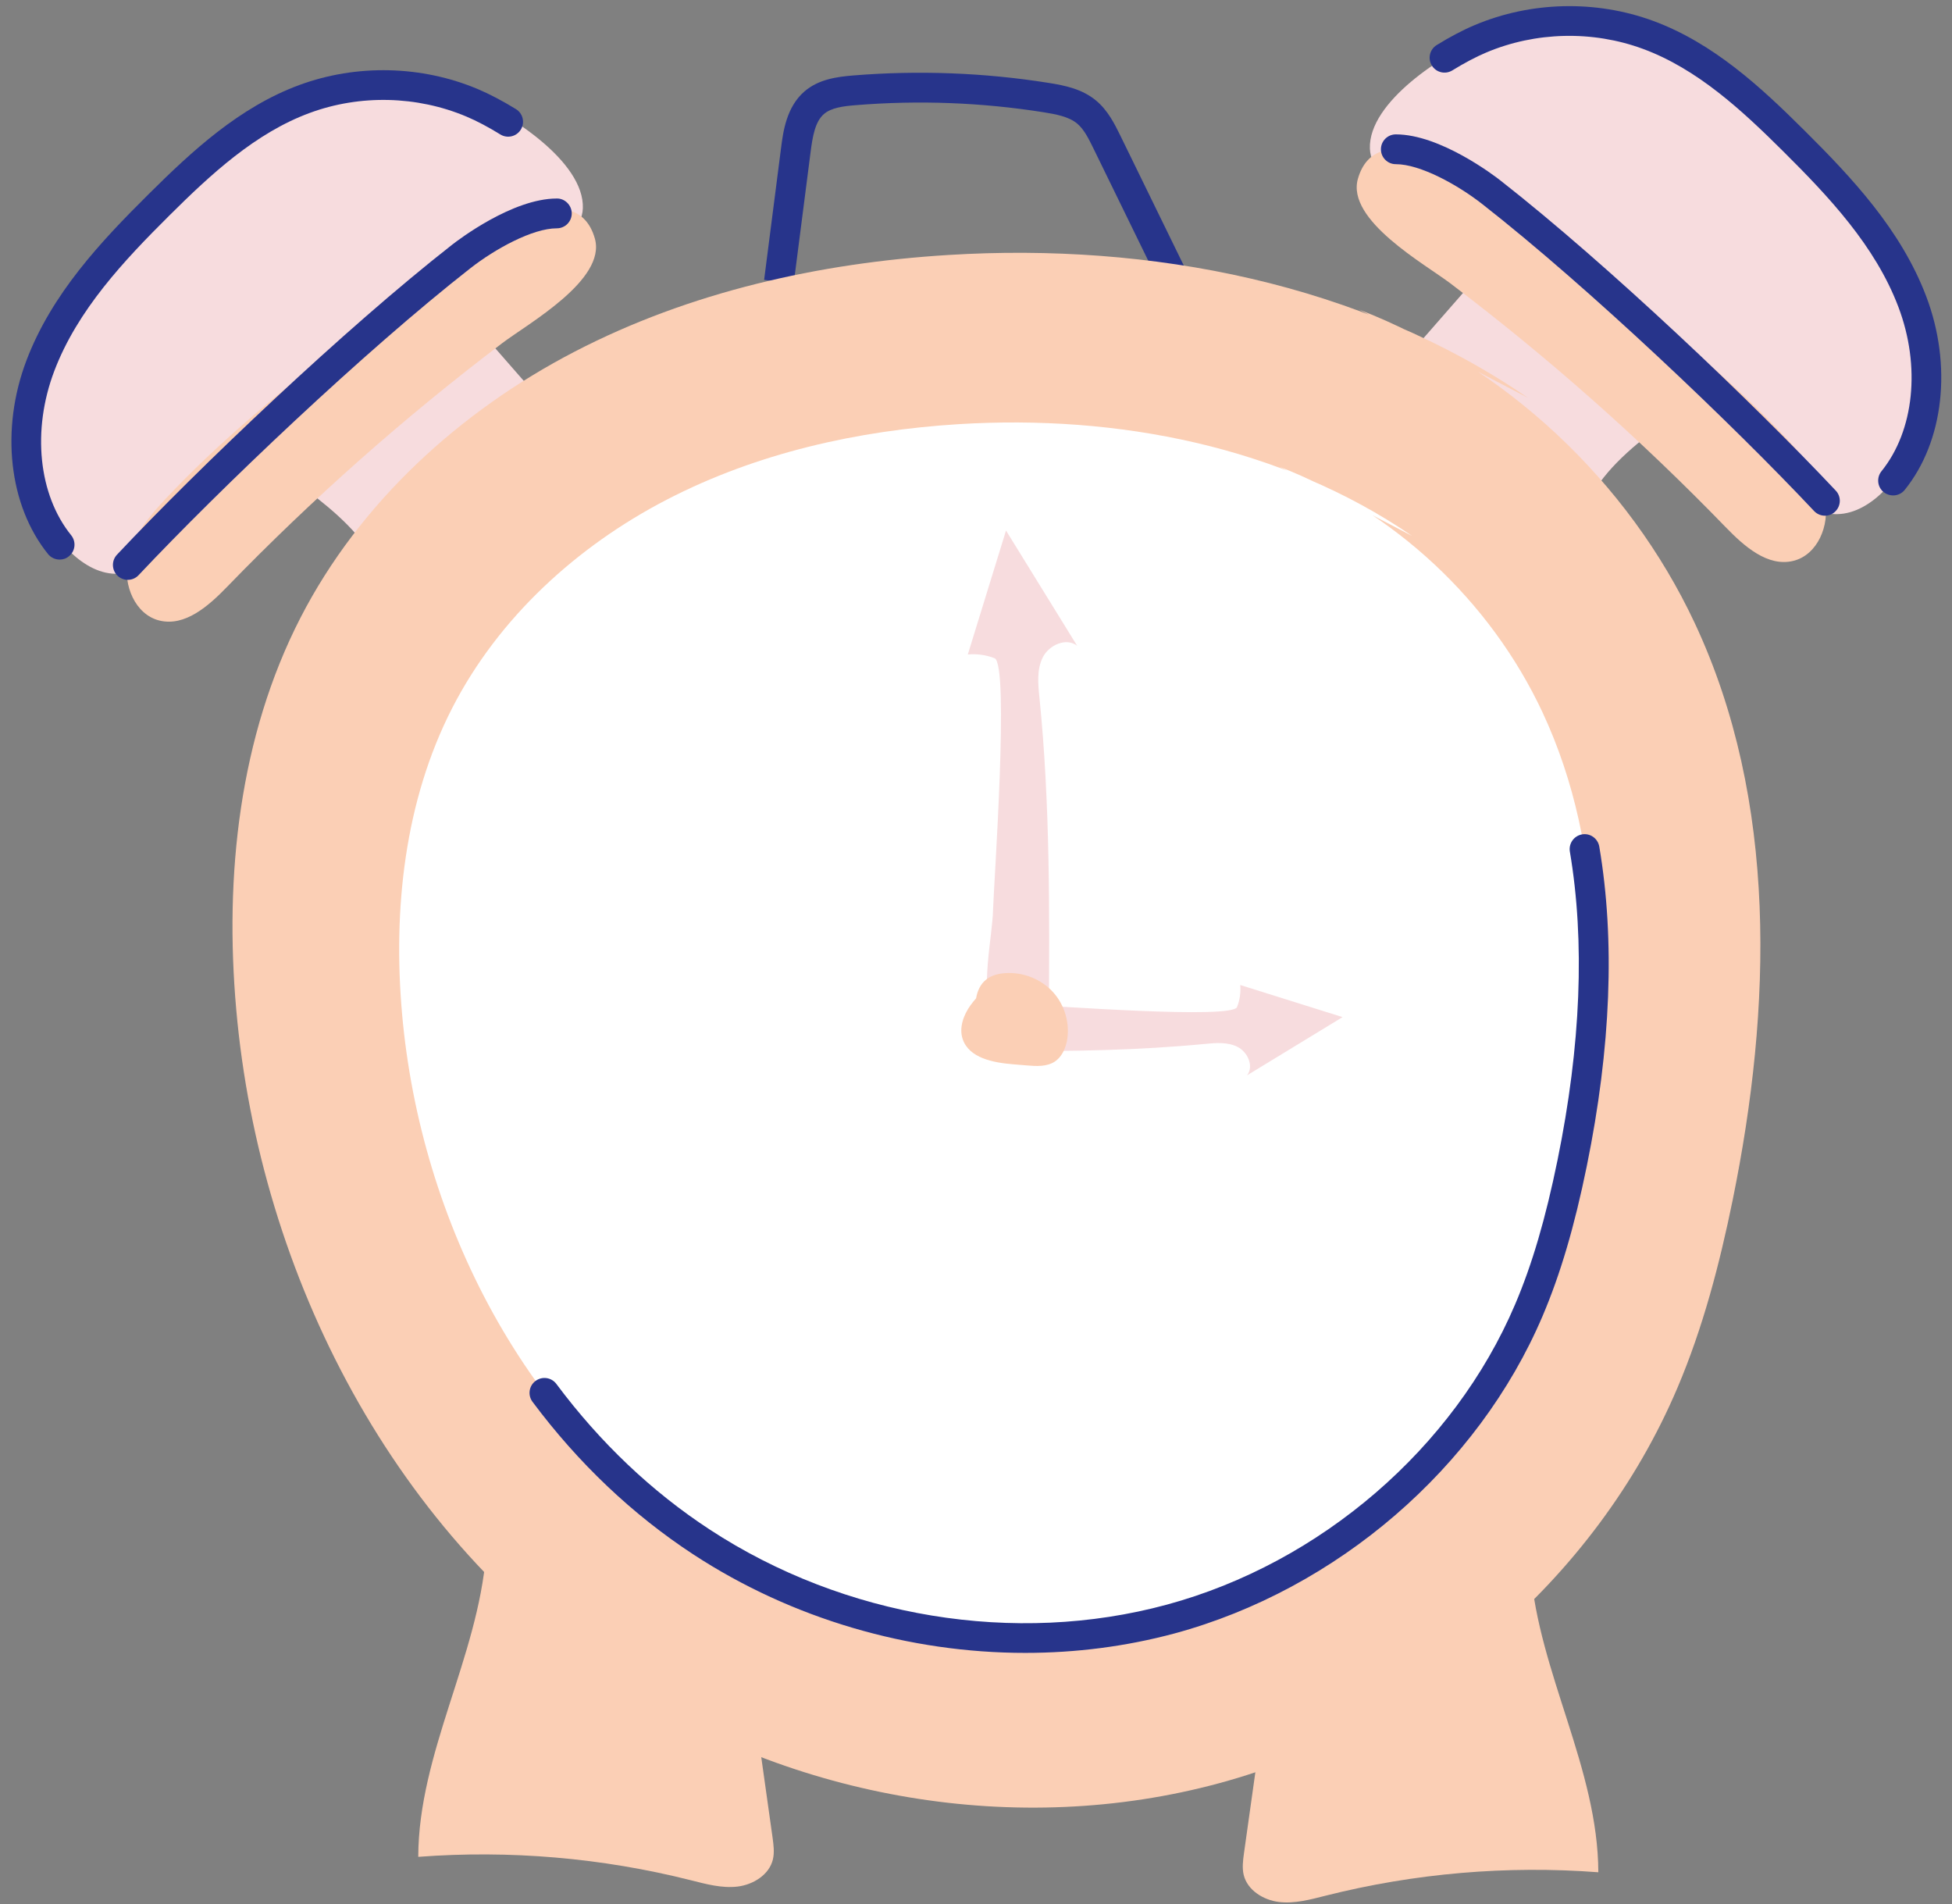
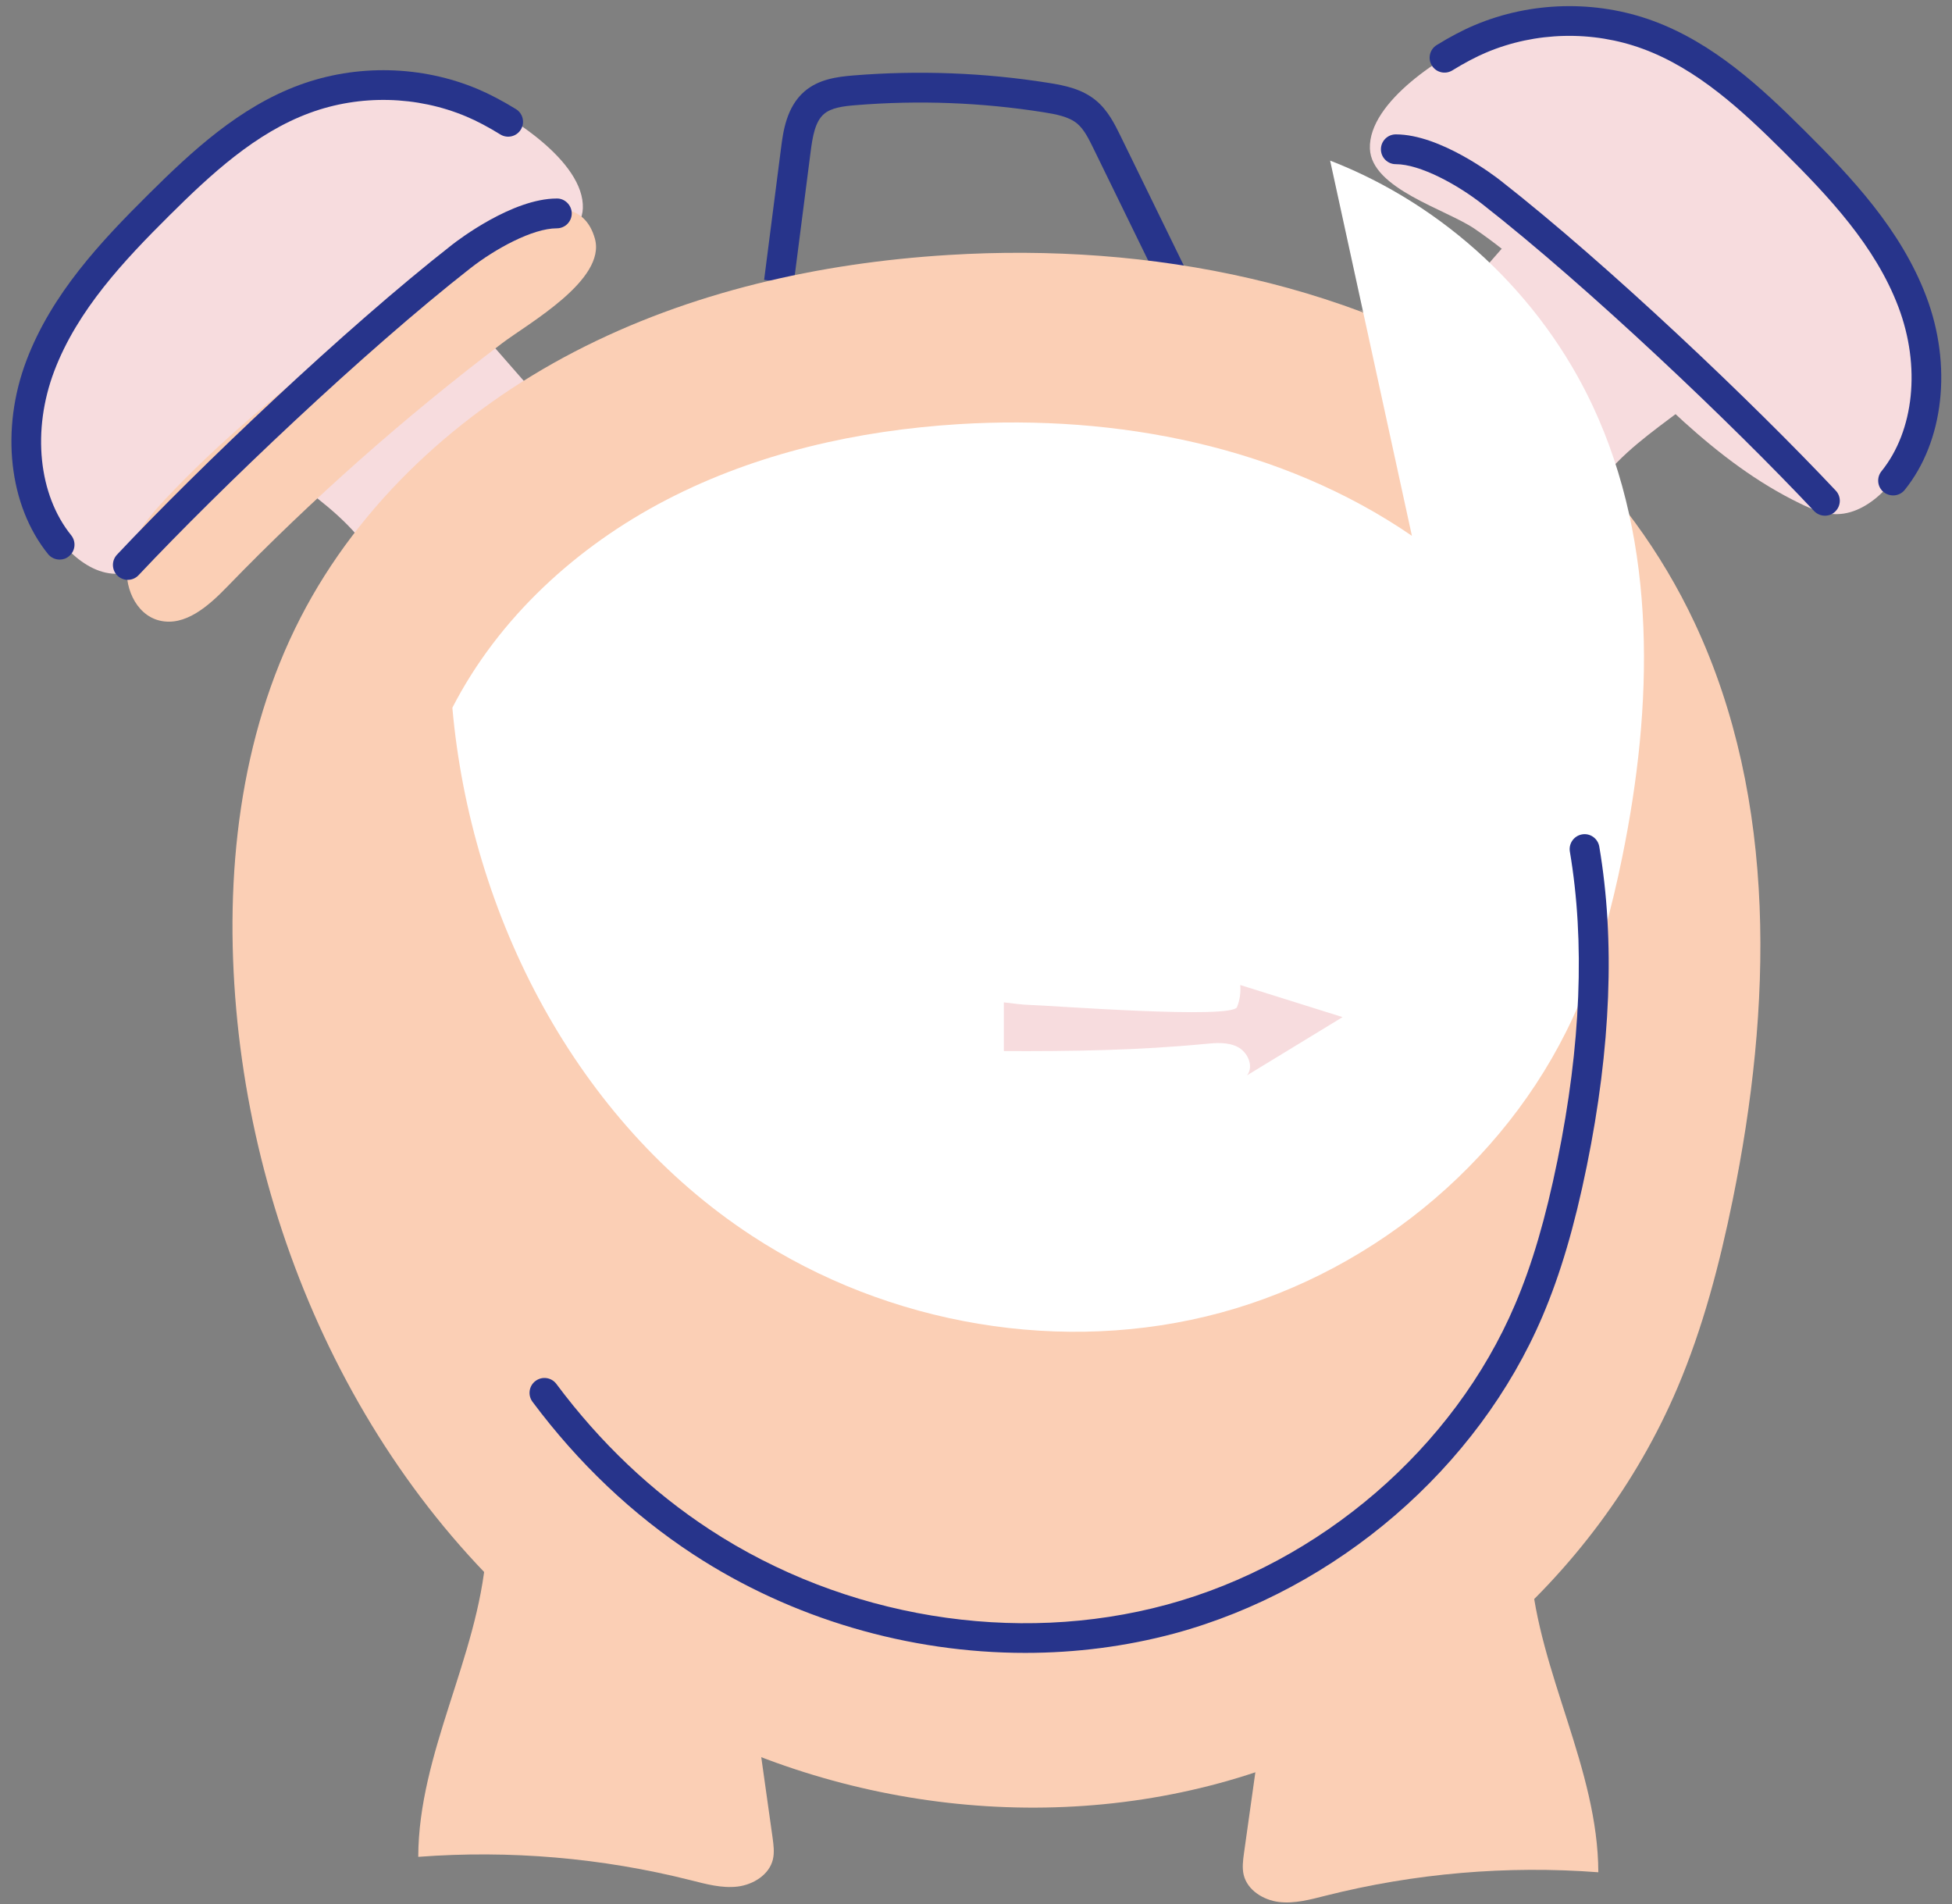
<svg xmlns="http://www.w3.org/2000/svg" height="255.6" preserveAspectRatio="xMidYMid meet" version="1.0" viewBox="81.5 83.5 262.1 255.6" width="262.1" zoomAndPan="magnify">
  <rect x="81.5" y="83.5" width="262.1" height="255.6" fill="#808080" stroke="none" />
  <g id="change1_2">
    <path d="M146.76,292.15c-1.11,13.88-9.06,26.7-9.1,40.62c12.26-0.93,24.67,0.13,36.6,3.14 c2.06,0.52,4.17,1.1,6.28,0.85c2.11-0.26,4.25-1.59,4.74-3.65c0.22-0.94,0.09-1.93-0.04-2.89c-0.83-5.93-1.67-11.85-2.5-17.78" fill="#fbcfb5" />
  </g>
  <g id="change1_3">
    <path d="M287.01,294.22c1.11,13.88,9.06,26.7,9.1,40.62c-12.26-0.93-24.67,0.13-36.6,3.14 c-2.06,0.52-4.17,1.1-6.28,0.85c-2.11-0.26-4.25-1.59-4.74-3.65c-0.22-0.94-0.09-1.93,0.04-2.89c0.83-5.93,1.67-11.85,2.5-17.78" fill="#fbcfb5" />
  </g>
  <g id="change2_1">
    <path d="M238.82,124.93l-10.51-21.52c-0.62-1.26-1.25-2.56-2.2-3.34c-1.09-0.9-2.79-1.23-4.42-1.49 c-8.36-1.33-16.87-1.65-25.31-0.96c-1.61,0.13-3.26,0.33-4.25,1.19c-1.18,1.02-1.52,2.99-1.79,5.1l-2.27,17.67l-3.97-0.51 l2.27-17.67c0.28-2.2,0.71-5.52,3.15-7.63c1.91-1.64,4.38-1.96,6.54-2.14c8.75-0.71,17.59-0.38,26.26,1 c2.18,0.35,4.47,0.81,6.34,2.36c1.61,1.33,2.52,3.19,3.25,4.67l10.51,21.52L238.82,124.93z" fill="#27348b" />
  </g>
  <g id="change3_3">
    <path d="M272.24,129.35c4.37-4.99,8.74-9.99,13.1-14.98c0.32-0.37,0.71-0.77,1.2-0.74 c0.34,0.02,0.62,0.24,0.89,0.45c8.35,6.67,16.31,13.83,23.81,21.45c-1.83,1.37-3.67,2.74-5.5,4.12 c-3.94,2.95-7.99,6.01-10.5,10.25" fill="#f7dcde" />
  </g>
  <g id="change3_4">
    <path d="M154.6,137.8c-4.37-4.99-8.74-9.99-13.1-14.98c-0.32-0.37-0.71-0.77-1.2-0.74 c-0.34,0.02-0.62,0.24-0.89,0.45c-8.35,6.67-16.31,13.83-23.81,21.45c1.83,1.37,3.67,2.74,5.5,4.12 c3.94,2.95,7.99,6.01,10.5,10.25" fill="#f7dcde" />
  </g>
  <g id="change1_4">
    <path d="M286.65,136.9c-22.44-15.4-50.67-20.85-77.83-19.17c-17.35,1.07-34.69,4.96-50.13,12.96 c-15.43,8-28.89,20.27-36.84,35.73c-8.23,16.01-10.22,34.66-8.63,52.59c3.17,35.82,21.35,70.97,51.43,90.66 c23.45,15.35,53.48,20.54,80.53,13.22c27.05-7.32,50.57-27.26,61.54-53.05c3.44-8.08,5.67-16.63,7.43-25.24 c5.26-25.79,6.08-53.61-5.09-77.45c-8.94-19.08-25.44-34.49-45.09-42.1" fill="#fbcfb5" />
  </g>
  <g id="change4_1">
-     <path d="M271.08,155.43c-17.55-12.04-39.61-16.3-60.85-14.99c-13.56,0.84-27.12,3.88-39.19,10.13 c-12.07,6.25-22.59,15.85-28.8,27.94c-6.43,12.52-7.99,27.1-6.75,41.12c2.48,28,16.69,55.49,40.21,70.88 c18.33,12,41.81,16.06,62.96,10.33c21.15-5.73,39.54-21.31,48.11-41.47c2.69-6.32,4.44-13,5.81-19.73 c4.12-20.16,4.75-41.91-3.98-60.55c-6.99-14.92-19.89-26.96-35.25-32.91" fill="#fff" />
+     <path d="M271.08,155.43c-17.55-12.04-39.61-16.3-60.85-14.99c-13.56,0.84-27.12,3.88-39.19,10.13 c-12.07,6.25-22.59,15.85-28.8,27.94c2.48,28,16.69,55.49,40.21,70.88 c18.33,12,41.81,16.06,62.96,10.33c21.15-5.73,39.54-21.31,48.11-41.47c2.69-6.32,4.44-13,5.81-19.73 c4.12-20.16,4.75-41.91-3.98-60.55c-6.99-14.92-19.89-26.96-35.25-32.91" fill="#fff" />
  </g>
  <g id="change2_2">
    <path d="M219.16,305.39c-15.58,0-31.31-4.55-44.55-13.21c-8.19-5.36-15.46-12.26-21.61-20.5 c-0.66-0.89-0.48-2.14,0.41-2.8c0.89-0.66,2.14-0.48,2.8,0.41c5.87,7.87,12.8,14.45,20.6,19.55 c18.06,11.82,40.99,15.59,61.34,10.08c20.66-5.59,38.59-21.04,46.79-40.32c2.29-5.37,4.09-11.52,5.69-19.35 c3.15-15.42,3.7-29.35,1.66-41.43c-0.18-1.09,0.55-2.12,1.64-2.31c1.09-0.19,2.12,0.55,2.31,1.64 c2.13,12.56,1.57,26.99-1.68,42.9c-1.65,8.1-3.54,14.49-5.93,20.11c-8.67,20.38-27.61,36.71-49.43,42.62 C232.69,304.53,225.94,305.39,219.16,305.39z" fill="#27348b" />
  </g>
  <g id="change3_5">
    <path d="M280.29,88.7c7.08-2.99,15.3-3.18,22.51-0.52c7.62,2.81,13.79,8.49,19.55,14.22 c6.39,6.35,12.72,13.17,15.92,21.59c3.2,8.43,2.59,18.89-3.73,25.32c-1.71,1.74-3.93,3.18-6.38,3.21 c-1.71,0.02-3.35-0.65-4.9-1.4c-11.62-5.61-20.28-15.48-29.29-24.41c-4.52-4.48-9.18-8.88-14.45-12.48 c-3.84-2.63-13.88-5.39-14.08-10.77C265.21,97.15,275.42,90.75,280.29,88.7z" fill="#f7dcde" />
  </g>
  <g id="change2_3">
    <path d="M335.69,150.01c-0.44,0-0.89-0.15-1.26-0.44c-0.86-0.69-0.99-1.95-0.3-2.81c4.4-5.44,5.29-14.1,2.27-22.06 c-3.1-8.19-9.34-14.8-15.46-20.88c-5.52-5.49-11.53-11.07-18.84-13.76c-6.75-2.49-14.42-2.31-21.04,0.49 c-1.36,0.57-2.98,1.43-4.55,2.4c-0.94,0.58-2.17,0.29-2.75-0.65c-0.58-0.94-0.29-2.17,0.65-2.75c1.74-1.08,3.55-2.03,5.1-2.68 c7.55-3.19,16.29-3.39,23.98-0.56c8.06,2.97,14.44,8.88,20.27,14.68c6.43,6.39,12.99,13.37,16.38,22.3 c3.51,9.26,2.38,19.46-2.9,25.99C336.85,149.76,336.27,150.01,335.69,150.01z" fill="#27348b" />
  </g>
  <g id="change1_5">
-     <path d="M313.2,154.26c2.48,2.56,5.65,5.39,9.11,4.53c3.25-0.81,4.88-4.77,4.23-8.06 c-0.64-3.29-2.92-5.99-5.22-8.43c-11.78-12.52-26.03-22.39-39.57-32.99c-4.08-3.19-15.52-10.18-17.92-1.81 c-1.59,5.56,8.99,11.44,12.44,14.06C289.39,131.5,301.75,142.44,313.2,154.26z" fill="#fbcfb5" />
-   </g>
+     </g>
  <g id="change2_4">
    <path d="M326.54,152.73c-0.53,0-1.06-0.21-1.46-0.63c-10.95-11.65-30.29-30.05-44.56-41.21 c-3.29-2.58-8.32-5.35-11.59-5.35c0,0,0,0-0.01,0c-1.1,0-2-0.89-2-2c0-1.1,0.89-2,2-2c0,0,0.01,0,0.01,0 c5.96,0,13.24,5.56,14.05,6.2c14.43,11.29,33.96,29.87,45.01,41.62c0.76,0.8,0.72,2.07-0.09,2.83 C327.53,152.55,327.03,152.73,326.54,152.73z" fill="#27348b" />
  </g>
  <g id="change3_6">
    <path d="M144.91,96.71c-7.08-2.99-15.3-3.18-22.51-0.52c-7.62,2.81-13.79,8.49-19.55,14.22 c-6.39,6.35-12.72,13.17-15.92,21.59c-3.2,8.43-2.59,18.89,3.73,25.32c1.71,1.74,3.93,3.18,6.38,3.21 c1.71,0.02,3.35-0.65,4.9-1.4c11.62-5.61,20.28-15.48,29.29-24.41c4.52-4.48,9.18-8.88,14.45-12.48 c3.84-2.63,13.88-5.39,14.08-10.77C159.99,105.17,149.78,98.76,144.91,96.71z" fill="#f7dcde" />
  </g>
  <g id="change1_6">
    <path d="M112,162.27c-2.48,2.56-5.65,5.39-9.11,4.53c-3.25-0.81-4.88-4.77-4.23-8.06c0.64-3.29,2.92-5.99,5.22-8.43 c11.78-12.52,26.03-22.39,39.57-32.99c4.08-3.19,15.52-10.18,17.92-1.81c1.59,5.56-8.99,11.44-12.44,14.06 C135.81,139.51,123.45,150.45,112,162.27z" fill="#fbcfb5" />
  </g>
  <g id="change2_5">
    <path d="M89.51,158.62c-0.58,0-1.16-0.25-1.56-0.74c-5.27-6.53-6.41-16.73-2.9-25.99 c3.39-8.93,9.95-15.92,16.38-22.3c5.84-5.8,12.21-11.71,20.27-14.68c7.69-2.83,16.43-2.63,23.98,0.56 c1.54,0.65,3.35,1.6,5.1,2.68c0.94,0.58,1.23,1.81,0.65,2.75c-0.58,0.94-1.81,1.23-2.75,0.65c-1.58-0.98-3.19-1.83-4.55-2.4 c-6.63-2.8-14.29-2.98-21.04-0.49c-7.31,2.69-13.31,8.27-18.84,13.76c-6.12,6.08-12.35,12.7-15.46,20.88 c-3.02,7.96-2.13,16.62,2.27,22.06c0.69,0.86,0.56,2.12-0.3,2.81C90.4,158.48,89.96,158.62,89.51,158.62z" fill="#27348b" />
  </g>
  <g id="change2_6">
    <path d="M98.66,161.34c-0.49,0-0.98-0.18-1.37-0.54c-0.8-0.76-0.84-2.02-0.09-2.83 c11.05-11.75,30.58-30.33,45.01-41.62c0.81-0.63,8.09-6.2,14.05-6.2c1.07-0.03,2.01,0.89,2.01,2c0,1.1-0.9,2-2,2c0,0,0,0-0.01,0 c-3.26,0-8.29,2.77-11.59,5.35c-14.27,11.17-33.61,29.57-44.56,41.21C99.72,161.13,99.19,161.34,98.66,161.34z" fill="#27348b" />
  </g>
  <g id="change3_1">
-     <path d="M215.04,171.86c-1.14-0.44-2.37-0.61-3.59-0.5c1.71-5.55,3.42-11.09,5.13-16.64 c3.18,5.16,6.37,10.31,9.55,15.47c-1.45-1.14-3.76-0.11-4.6,1.53c-0.84,1.65-0.65,3.61-0.46,5.45 c1.44,14.26,1.35,28.63,1.26,42.97c-0.03,4.12-6.15,2.13-7.49-0.23c-1.82-3.21-0.07-10.74,0-14.27 C214.93,202.26,217.06,172.65,215.04,171.86z" fill="#f7dcde" />
-   </g>
+     </g>
  <g id="change3_2">
    <path d="M261.77,220.04c-4.58-1.44-9.16-2.87-13.74-4.31c0.09,1-0.06,2.03-0.43,2.96 c-0.66,1.67-25.13-0.22-27.92-0.29c-0.89-0.02-2.08-0.18-3.39-0.34v6.54c8.98,0.04,17.96-0.09,26.9-0.95 c1.52-0.15,3.14-0.3,4.5,0.4c1.36,0.7,2.2,2.61,1.25,3.81C253.21,225.26,257.49,222.65,261.77,220.04z" fill="#f7dcde" />
  </g>
  <g id="change1_1">
-     <path d="M222.87,216.66c-1.61-1.75-4.05-2.7-6.43-2.52c-0.87,0.06-1.76,0.28-2.46,0.81 c-0.83,0.63-1.24,1.55-1.42,2.57c-0.26,0.3-0.51,0.6-0.74,0.92c-0.95,1.32-1.58,3.04-1.05,4.58c0.87,2.51,4.06,3.13,6.71,3.35 c0.64,0.05,1.29,0.11,1.93,0.16c1.27,0.11,2.65,0.18,3.72-0.52c0.9-0.6,1.4-1.66,1.62-2.72 C225.21,220.95,224.48,218.41,222.87,216.66z" fill="#fbcfb5" />
-   </g>
+     </g>
</svg>